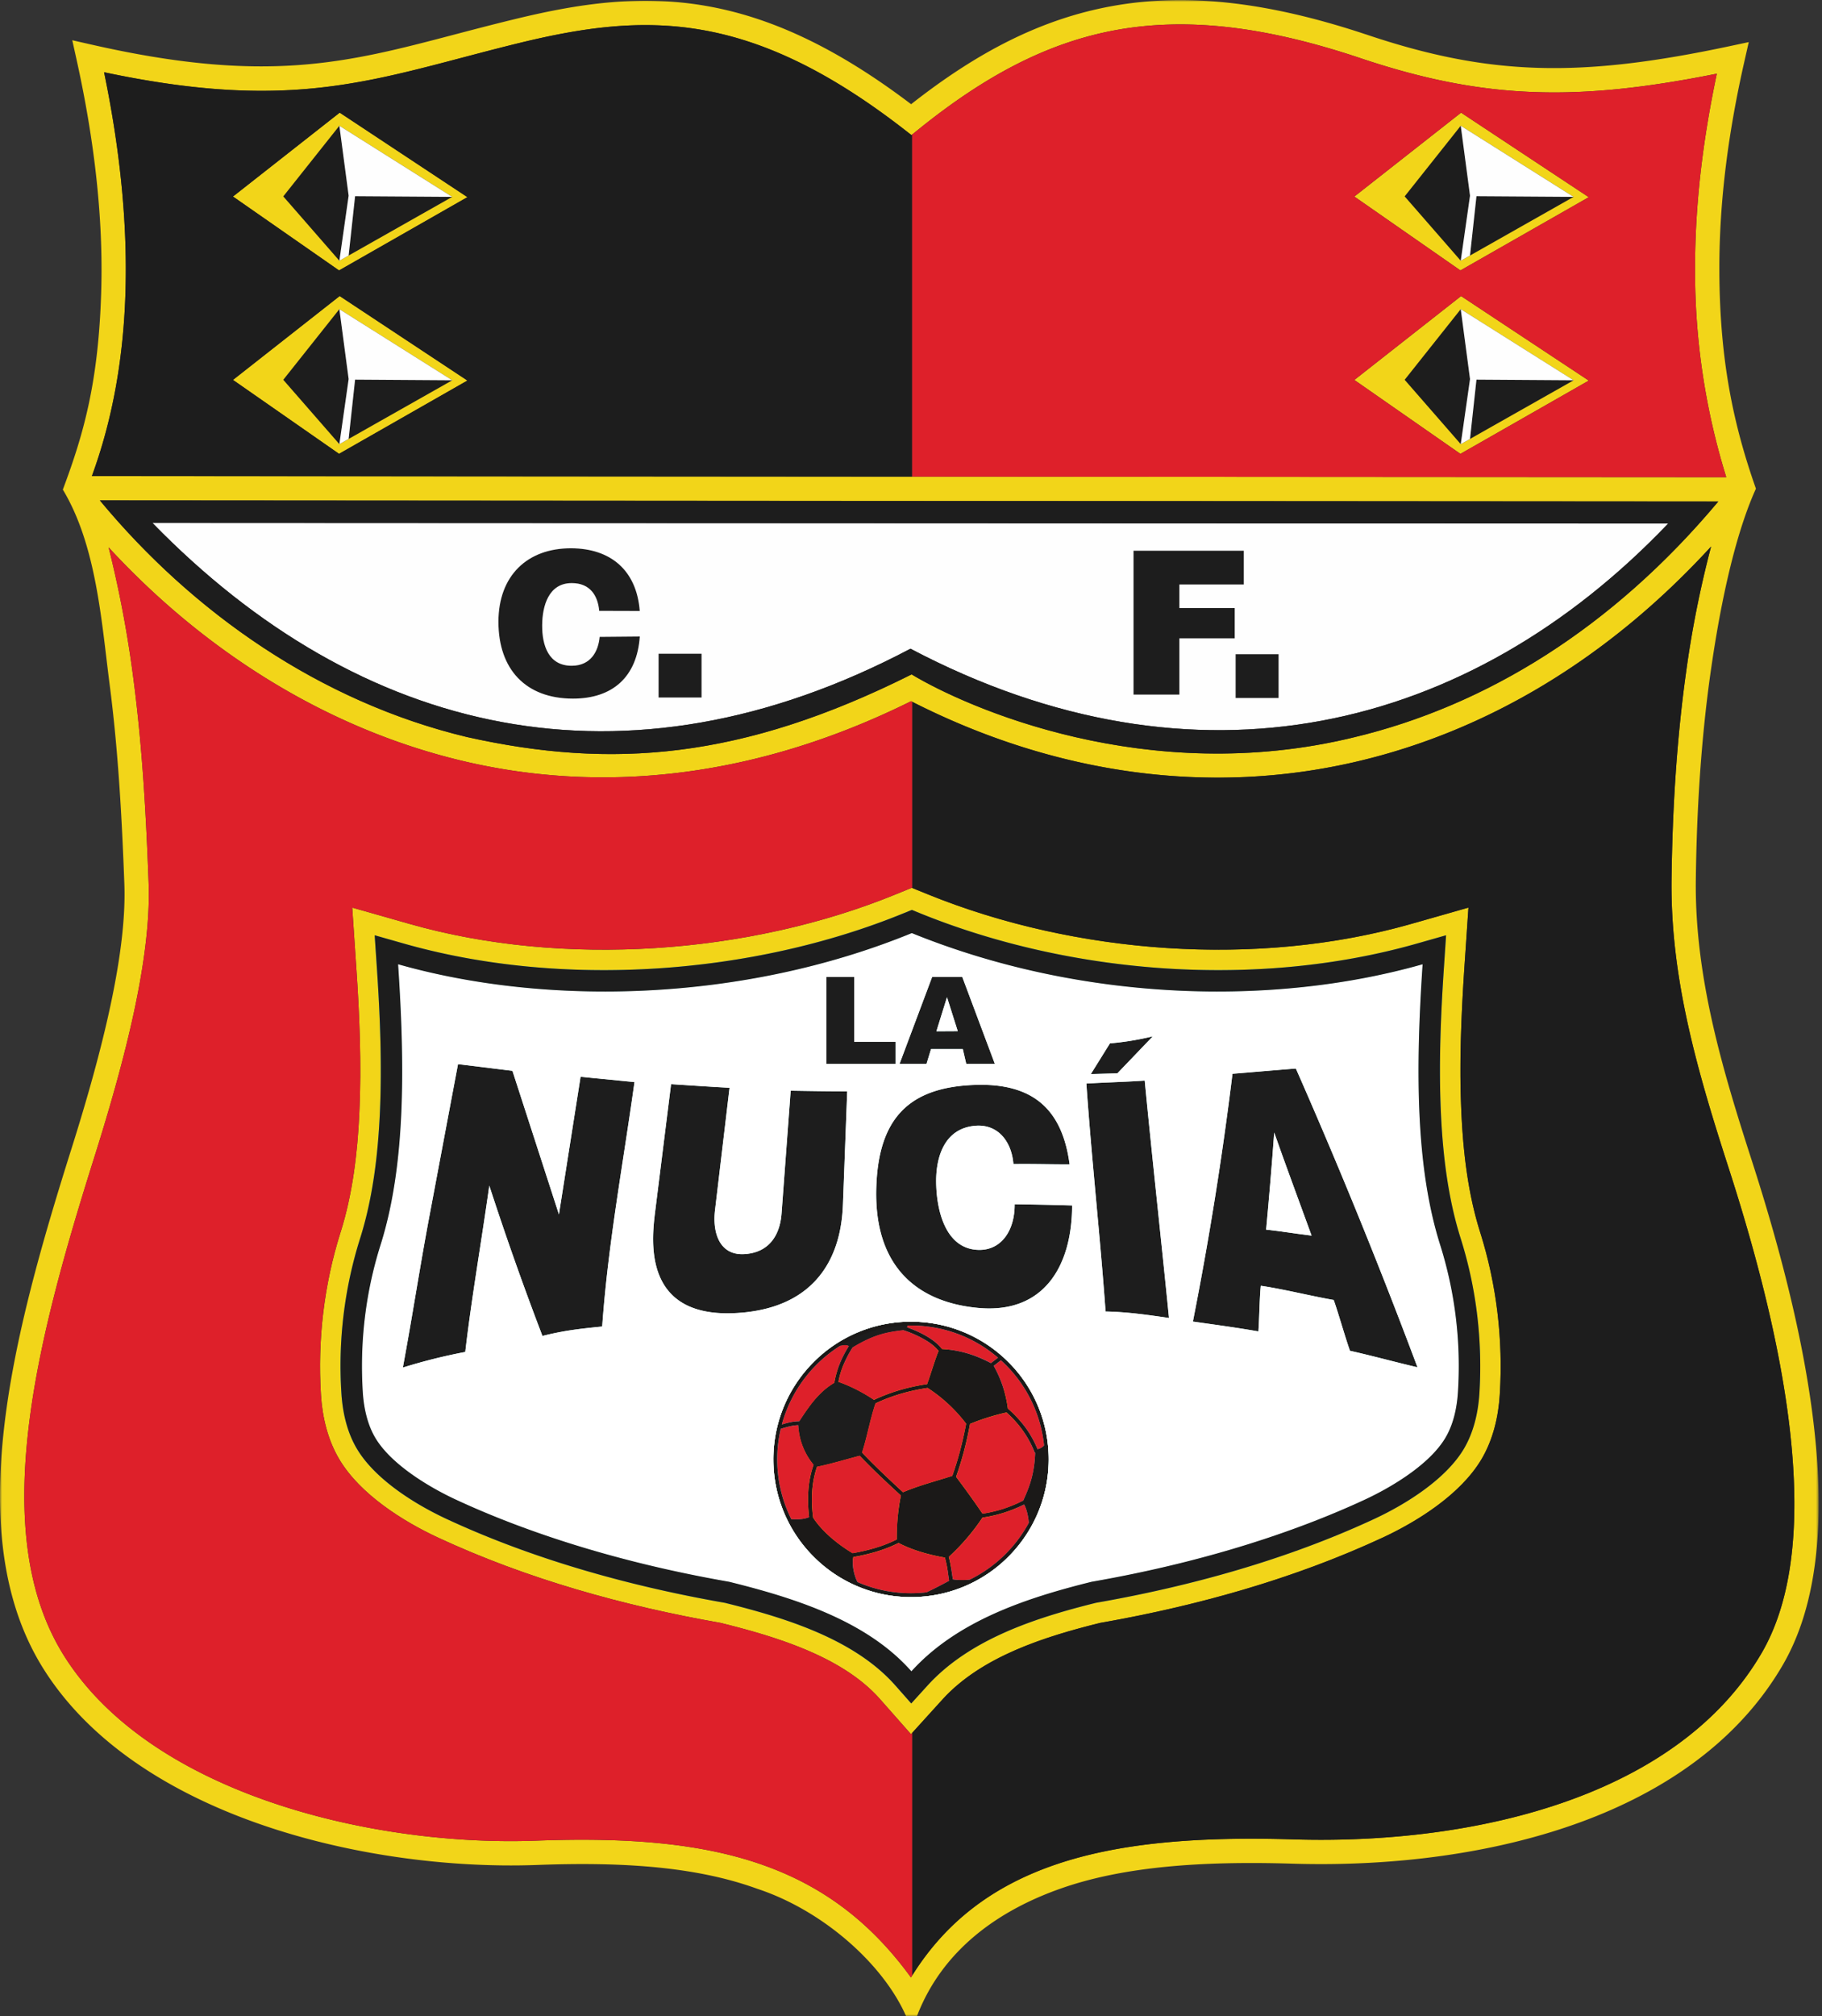
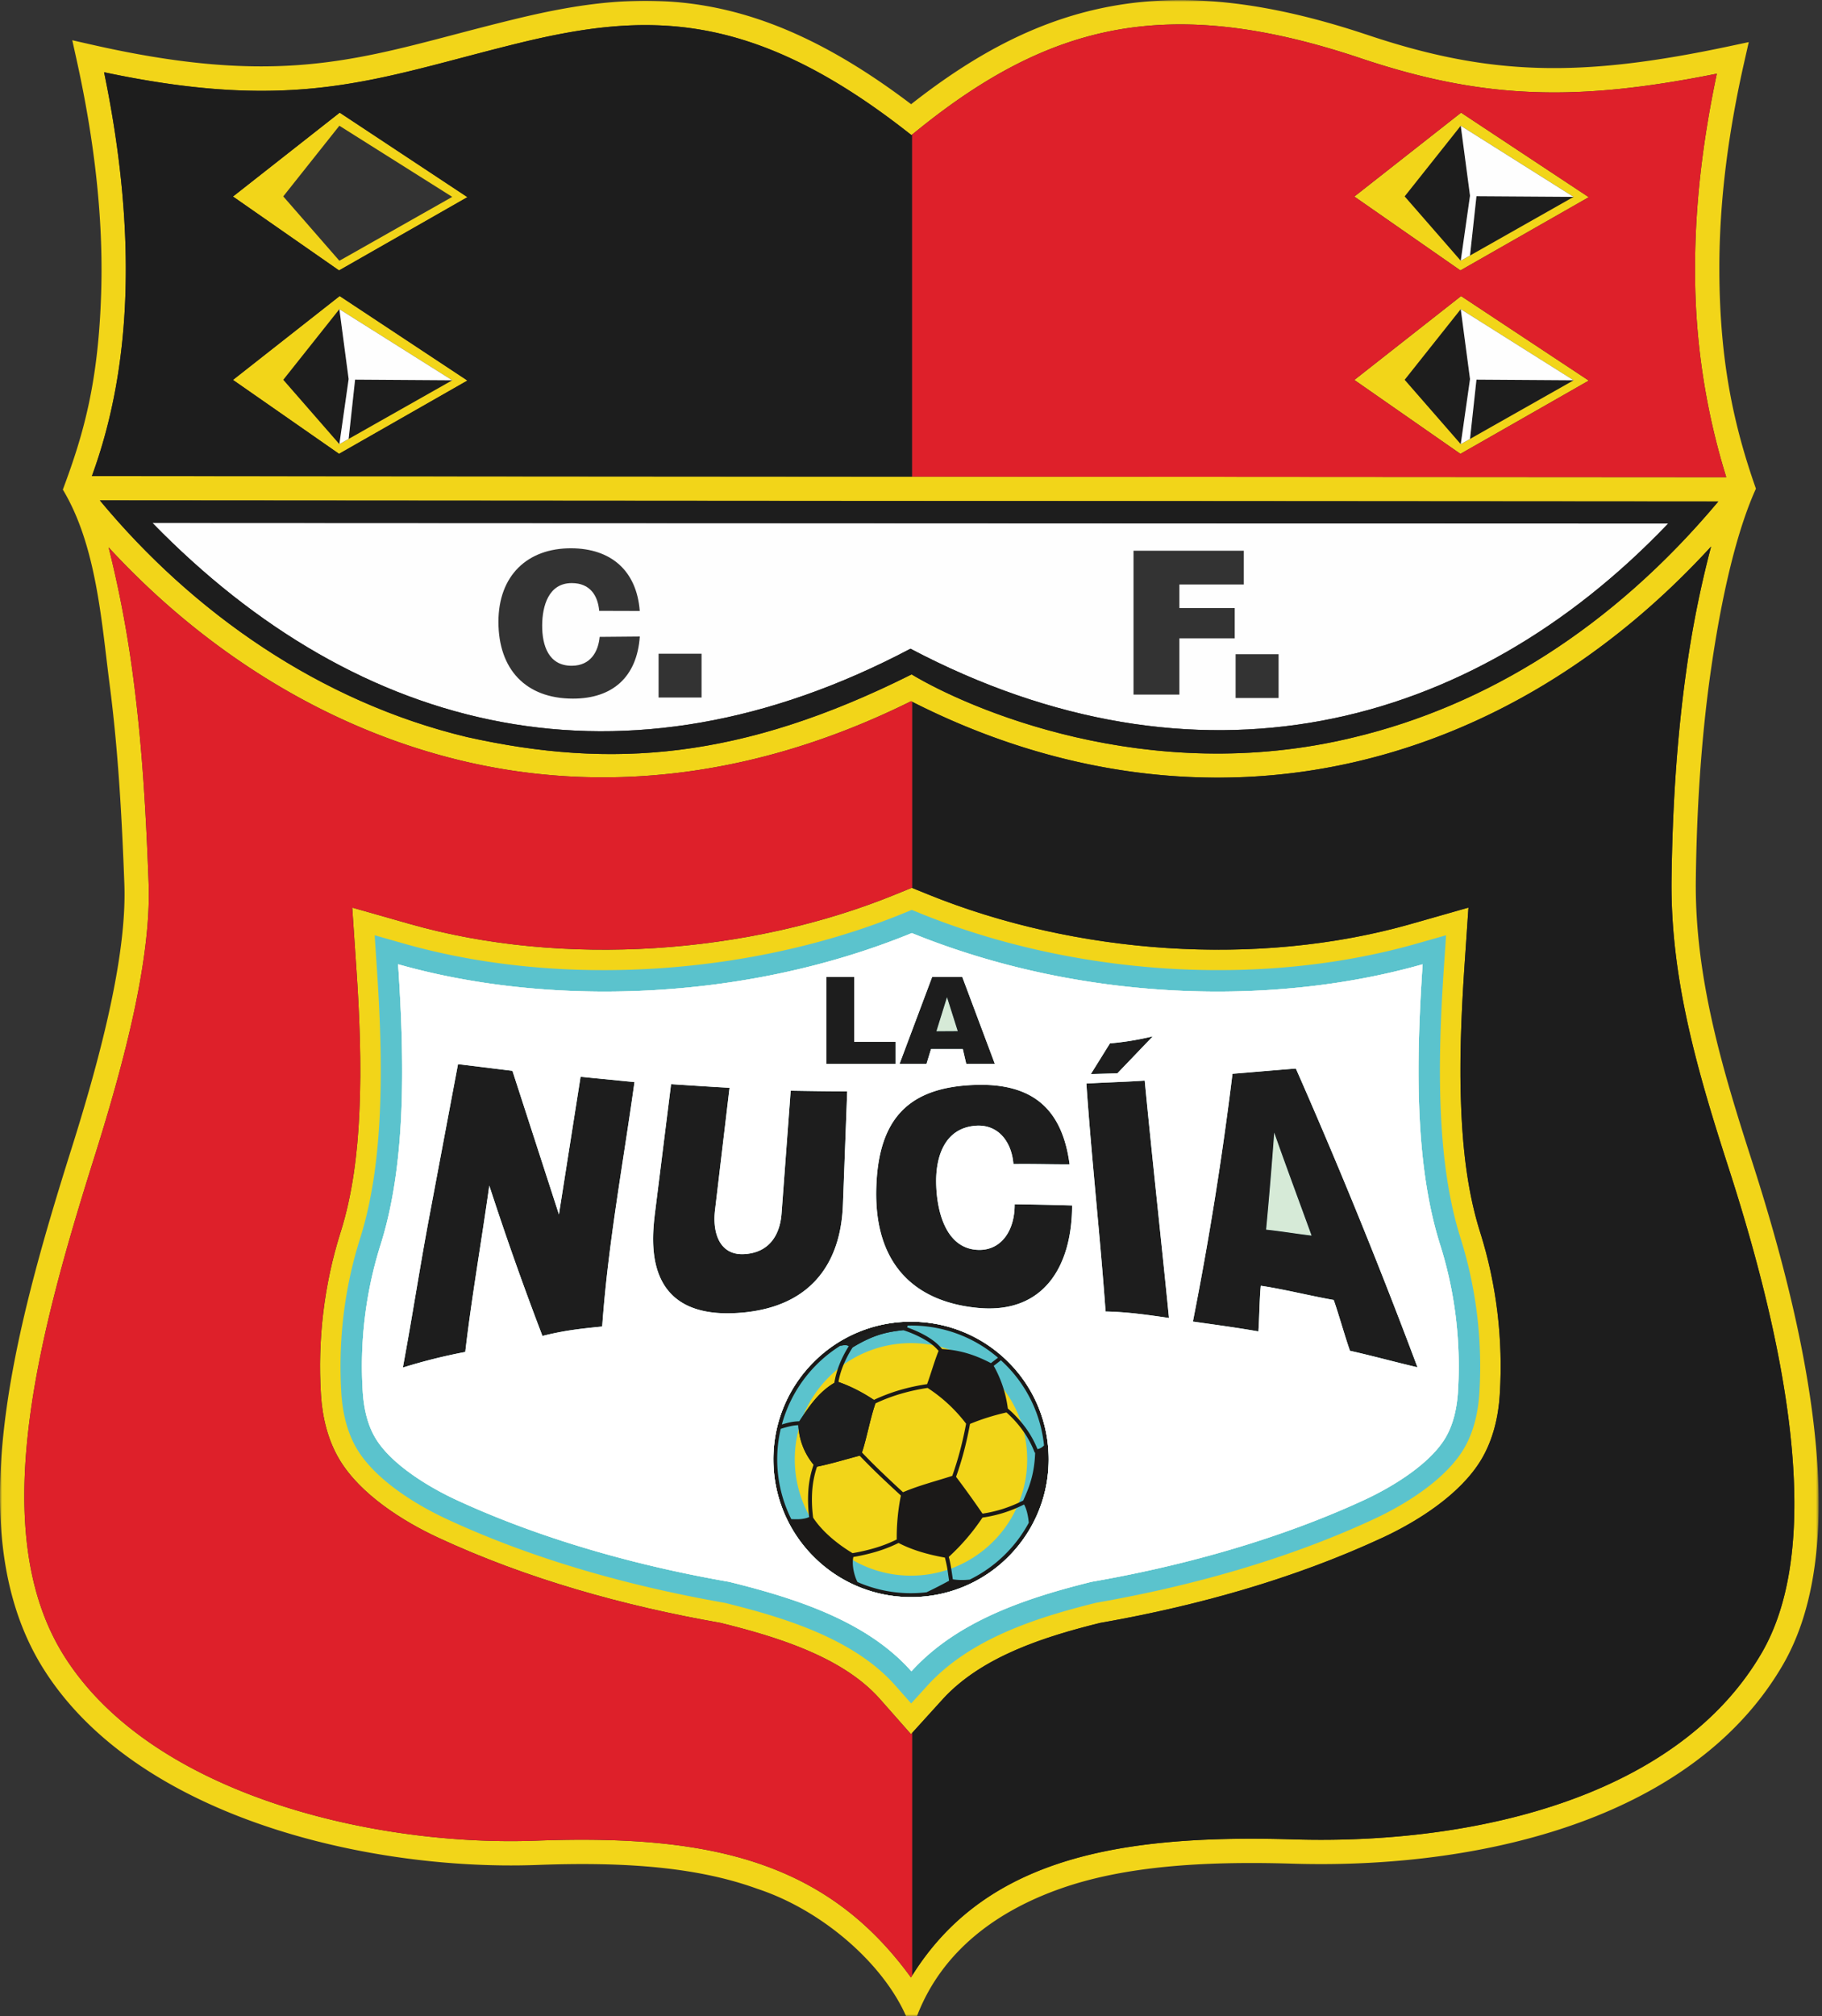
<svg xmlns="http://www.w3.org/2000/svg" width="452" height="500" fill="none">
  <rect width="100%" height="100%" fill="#333333" stroke="none" />
-   <path fill="#1d1d1d" fill-rule="evenodd" d="M306.54 173.09h10.66v-10.86h-10.66zm-25.33-.85v-35.68h27.36v8.38h-15.98v5.83h13.73v7.53h-13.73v13.94zm-117.82.73h10.66V162.1h-10.66zm-14.63-15.03 9.96-.1c-.7 10.11-6.83 15.4-16.57 15.4-11.81 0-18.5-7.36-18.5-19.03 0-11.5 7.21-18.31 18.1-18.25 9.67.06 16.18 5.41 16.96 15.55l-10.06-.03c-.33-3.72-2.22-6.88-6.81-6.88-5.75 0-7.3 5.65-7.34 10.44-.03 5.06 1.6 10.09 7.38 10.05 4.64-.03 6.55-3.51 6.88-7.15M84.19 64.66l2.3-16.14-2.3-17.34L70.27 48.7zm3.91-16-1.62 14.7 25.71-14.54z" clip-rule="evenodd" />
  <path fill="#f2d519" fill-rule="evenodd" d="M84.19 64.66 70.27 48.7l13.92-17.52 28 17.64-25.7 14.55zm31.77-15.76-31.7-20.96-26.47 20.8 26.32 18.32z" clip-rule="evenodd" />
-   <path fill="#fefefe" fill-rule="evenodd" d="m84.19 31.18 2.3 17.34-2.3 16.14 2.3-1.3 1.6-14.7 24.1.16z" clip-rule="evenodd" />
  <path fill="#1d1d1d" fill-rule="evenodd" d="M84.19 110.14 86.49 94l-2.3-17.34-13.92 17.52zm3.91-16-1.62 14.7L112.2 94.3z" clip-rule="evenodd" />
  <path fill="#f2d519" fill-rule="evenodd" d="M84.19 110.14 70.27 94.18l13.92-17.52 28 17.65-25.7 14.54zm31.77-15.76-31.7-20.96-26.47 20.8 26.32 18.33z" clip-rule="evenodd" />
  <path fill="#fefefe" fill-rule="evenodd" d="M84.19 76.66 86.49 94l-2.3 16.14 2.3-1.3 1.6-14.7 24.1.16z" clip-rule="evenodd" />
  <path fill="#1d1d1d" fill-rule="evenodd" d="m362.38 64.66 2.3-16.14-2.3-17.34-13.92 17.52zm3.9-16-1.6 14.7 25.7-14.54z" clip-rule="evenodd" />
  <path fill="#f2d519" fill-rule="evenodd" d="M362.38 64.66 348.46 48.7l13.92-17.52 28 17.64-25.7 14.55zm31.76-15.76-31.68-20.96-26.48 20.8 26.32 18.32z" clip-rule="evenodd" />
  <path fill="#fefefe" fill-rule="evenodd" d="m362.38 31.18 2.3 17.34-2.3 16.14 2.3-1.3 1.6-14.7 24.1.16z" clip-rule="evenodd" />
  <path fill="#1d1d1d" fill-rule="evenodd" d="m362.38 110.14 2.3-16.14-2.3-17.34-13.92 17.52zm3.9-16-1.6 14.7 25.7-14.54z" clip-rule="evenodd" />
  <path fill="#f2d519" fill-rule="evenodd" d="m362.38 110.14-13.92-15.96 13.92-17.52 28 17.65-25.7 14.54zm31.76-15.76-31.68-20.96-26.48 20.8 26.32 18.33z" clip-rule="evenodd" />
  <path fill="#fefefe" fill-rule="evenodd" d="m362.38 76.66 2.3 17.34-2.3 16.14 2.3-1.3 1.6-14.7 24.1.16z" clip-rule="evenodd" />
  <mask id="a" width="452" height="500" x="0" y="0" maskUnits="userSpaceOnUse" style="mask-type:luminance">
    <path fill="#fff" d="M0 0h451.19v500H0z" />
  </mask>
  <g mask="url(#a)">
    <path fill="#f2d519" fill-rule="evenodd" d="M24.78 124.08c23.01 27.77 54.51 49.9 91.03 58.67 35.92 8.02 68.13 5.6 110.34-15.52 13.42 8.08 58.24 28.18 109.8 15.58 32.7-7.83 64.03-27.05 90.32-58.46zM22.56 11.03c43.33 9.87 63.3 4.61 90.4-2.52 4.62-1.21 9.45-2.48 14.9-3.8C143.99.79 158.96-1.32 175 1.44c15.51 2.67 31.88 9.88 51.03 24.4 16.34-12.85 32.16-21.11 49.81-24.32C294.11-1.8 314.2.35 338.7 8.48h.02c15.37 5.2 28.68 7.91 42.74 8.34 14.12.44 29.1-1.43 47.76-5.4l4.61-.98-1.04 4.6c-3.87 17-6.3 34.34-6.25 51.88.05 22.55 3.54 38.54 9.07 54.26-6.8 15-10.2 38.11-11.4 46.64-2.26 16.37-3.3 33.4-3.51 50.3-.15 11.99 1.48 23.69 4.06 35.24 2.59 11.6 6.17 23.1 9.88 34.6 9.32 28.87 14.85 54.04 16.2 75.02 1.35 20.72-1.37 37.47-8.52 49.81-10.19 17.58-26.82 29.72-46.34 37.57-23.05 9.26-50.17 12.55-75.34 11.78-23.03-.7-42.23.78-57.58 6.2-15.02 5.3-29.2 14.93-35.6 31.66h-2.66c-5.6-12.83-20.48-26.2-36.9-31.62-14.72-5.35-32.56-6.75-54.6-5.92-22.79.85-50.4-2.76-74.47-12.21-19.88-7.81-37.4-19.62-47.92-36.23C.36 397.4-1.55 376.5 1.03 353.92c2.54-22.2 9.42-45.97 16.63-68.84 3.87-12.26 7.34-24.47 9.75-35.77 2.4-11.21 3.76-21.54 3.44-30.13-.62-16.53-1.52-33.04-3.66-49.51-2.03-15.72-3.28-34.43-11.6-48.26 5.18-13.85 8.94-26.83 9.54-49.94q.66-26.05-6.17-56.84l-1.03-4.65zm91.94 3.32c-26.94 7.1-47.06 12.38-88.68 3.57q5.97 28.88 5.33 53.7-.64 25.4-8.35 46.44l405.45.27a172 172 0 0 1-7.74-51.4c-.04-16.47 2.03-32.72 5.4-48.66-17.03 3.41-31.14 5-44.61 4.58-14.72-.45-28.57-3.27-44.5-8.66-23.5-7.8-42.64-9.87-59.9-6.74-17.2 3.13-32.7 11.48-48.94 24.56l-1.85 1.49-1.88-1.46C205.12 17.24 189.06 10 173.98 7.4c-15.06-2.6-29.3-.57-44.7 3.16-5.07 1.23-10.03 2.54-14.78 3.79M26.95 135.73a282 282 0 0 1 6.22 33.18c2.17 16.72 3.08 33.39 3.7 50.06.34 9.14-1.07 19.95-3.55 31.6-2.47 11.56-6 23.94-9.9 36.33-7.12 22.6-13.92 46.05-16.39 67.71-2.44 21.3-.72 40.88 8.98 56.17 9.78 15.42 26.24 26.47 45.02 33.85 23.27 9.14 50 12.63 72.05 11.8 22.8-.85 41.34.63 56.87 6.28 14.4 5.23 26.1 13.98 36.04 27.65 8.41-13.67 20.1-22.43 35.06-27.72 16.12-5.68 36.01-7.25 59.75-6.53 24.44.75 50.7-2.41 72.94-11.35 18.33-7.38 33.91-18.69 43.36-34.99 6.52-11.27 9-26.88 7.72-46.42-1.33-20.48-6.76-45.16-15.92-73.55-3.75-11.6-7.36-23.25-10.02-35.15-2.68-11.95-4.36-24.1-4.2-36.62.2-17.16 1.26-34.45 3.56-51.03a260 260 0 0 1 6.25-31.48c-25.8 28.15-55.83 45.66-87.15 53.15-37.08 8.87-75.7 3.37-111.32-14.79-39.58 19.63-77.75 22.85-111.6 14.73-34.38-8.25-64.43-27.87-87.47-52.88" clip-rule="evenodd" />
  </g>
  <path fill="#fefefe" fill-rule="evenodd" d="M123.65 154.2c0-11.49 7.21-18.3 18.1-18.24 9.67.05 16.18 5.4 16.96 15.54l-10.06-.03c-.33-3.72-2.22-6.88-6.81-6.88-5.75 0-7.3 5.65-7.34 10.44-.03 5.06 1.6 10.1 7.38 10.06 4.64-.03 6.55-3.52 6.88-7.16l9.96-.09c-.7 10.1-6.83 15.4-16.57 15.4-11.81 0-18.5-7.36-18.5-19.03m290.2-24.38-376.04-.16c51.44 52.78 117.26 68.56 188.06 31.2 70.72 37.24 138.53 20.74 187.97-31.04M163.38 162.1h10.66v10.86h-10.66zm117.82 10.14v-35.68h27.36v8.38h-15.98v5.83h13.73v7.53h-13.73v13.94zm25.33-10.02h10.66v10.86h-10.66z" clip-rule="evenodd" />
  <path fill="#1d1d1d" fill-rule="evenodd" d="M225.87 160.86c-70.8 37.36-136.62 21.58-188.06-31.2l376.03.16C364.4 181.6 296.6 198.1 225.87 160.86m200.4-36.5-401.5-.27c23.02 27.76 54.52 49.9 91.04 58.67 35.92 8.01 68.13 5.6 110.34-15.53 13.42 8.08 58.24 28.18 109.8 15.59 32.7-7.83 64.03-27.06 90.32-58.46" clip-rule="evenodd" />
  <path fill="#f2d519" fill-rule="evenodd" d="M272.94 402.43c-13.65 3.39-29.41 8.3-39.14 19l-7.8 8.6-7.7-8.71c-9.4-10.65-26.17-15.57-39.56-18.89-23.9-4.19-47.98-10.89-70.02-21.12-8.88-4.12-19.37-10.81-24.49-19.35-2.91-4.84-4.26-10.5-4.61-16.1-.85-13.6.76-27.29 4.86-40.28 3-9.48 4.2-19.67 4.66-29.58.57-12.05.06-24.16-.76-36.19l-1-14.75 14.23 4.05c38.05 10.82 84.1 7.6 120.66-7.36l3.92-1.6 3.93 1.6c36.68 14.89 81.77 18.22 119.95 7.36l14.22-4.05-1 14.75c-.8 12.03-1.31 24.14-.75 36.19.46 9.9 1.66 20.1 4.66 29.58 4.1 13 5.72 26.68 4.86 40.27-.35 5.6-1.7 11.27-4.6 16.11-5.13 8.54-15.62 15.23-24.5 19.35-22.03 10.23-46.12 16.93-70.02 21.12" clip-rule="evenodd" />
  <path fill="#5bc3cd" fill-rule="evenodd" d="M271.9 397.45c-14.85 3.68-31.3 8.94-41.86 20.56l-4 4.4-3.93-4.45c-10.28-11.65-27.7-16.89-42.32-20.5-23.41-4.1-47.33-10.73-68.93-20.76-7.87-3.65-17.74-9.8-22.28-17.35-2.48-4.14-3.59-9.05-3.9-13.82-.8-13 .72-26 4.65-38.42 3.12-9.89 4.4-20.55 4.89-30.87.57-12.22.06-24.58-.77-36.77l-.5-7.55 7.27 2.07c39.15 11.13 86.4 7.83 123.97-7.54l2-.82 2.02.82c37.7 15.3 83.97 18.71 123.25 7.54l7.28-2.07-.51 7.55c-.83 12.2-1.34 24.55-.77 36.77.49 10.32 1.77 20.98 4.9 30.87a106 106 0 0 1 4.63 38.42c-.3 4.77-1.42 9.69-3.9 13.82-4.53 7.55-14.4 13.7-22.27 17.35-21.6 10.03-45.52 16.66-68.93 20.75m-66.28-55.95a28.7 28.7 0 0 0-8.44 20.39c0 7.68 3.01 14.96 8.44 20.38a28.7 28.7 0 0 0 20.39 8.45c7.67 0 14.95-3.02 20.38-8.45a28.7 28.7 0 0 0 8.44-20.38c0-7.68-3.01-14.96-8.44-20.39a28.7 28.7 0 0 0-20.38-8.44 28.7 28.7 0 0 0-20.39 8.44" clip-rule="evenodd" />
  <path fill="#1b1918" fill-rule="evenodd" d="m226 328.7-.82.01a2 2 0 0 0-.17.43c1.51.53 3.56 1.38 5.4 2.54 1.27.8 2.44 1.74 3.29 2.84 4.2.24 7.94 1.31 12.13 3.5l1.75-1.35A33 33 0 0 0 226 328.7m-1.94 1.14c-3.99.46-7.2 1.04-12.53 4.27a28 28 0 0 0-2.36 4.53 21 21 0 0 0-1.18 4.04c3.2 1.12 6.1 2.67 8.8 4.46q3.18-1.49 6.46-2.45a50 50 0 0 1 6.74-1.46c.98-2.66 1.76-5.54 2.85-8.25a12 12 0 0 0-2.94-2.49 27 27 0 0 0-5.84-2.65m-13.47 3.96c-.48-.34-1.37-.28-2.19-.05a33.4 33.4 0 0 0-14.44 19.49q.9-.29 1.83-.5 1.26-.28 2.51-.3c2.36-3.6 4.74-7.2 8.67-9.52q.39-2.34 1.3-4.63.9-2.27 2.31-4.5m6.59 14.22c-1.31 3.78-2.18 8.7-3.34 12.16a156 156 0 0 0 5.09 5.08q2.5 2.4 5.1 4.78c4.07-1.73 8.15-2.73 12.22-4.06a79 79 0 0 0 1.96-6.36q.83-3.15 1.47-6.57a38 38 0 0 0-9.55-8.87q-3.35.49-6.61 1.44a43 43 0 0 0-6.34 2.4m29.35-9.32a29 29 0 0 1 3.5 10.58 29 29 0 0 1 4.33 4.66 25 25 0 0 1 3.03 5.42 3 3 0 0 0 1.62-.93 33 33 0 0 0-10.7-21.11zm3.17 11.56a56 56 0 0 0-9.05 2.84 91 91 0 0 1-1.5 6.77 80 80 0 0 1-1.96 6.35q3.5 4.64 6.56 9.13 2.42-.36 4.83-1.1a35 35 0 0 0 5.27-2.15c1.3-2.93 2.77-6.19 2.96-11.88l-.1.03a24 24 0 0 0-3.13-5.73 27 27 0 0 0-3.88-4.26m-5.96 26.07a53 53 0 0 1-8.36 9.75c.4 1.42.61 2.88.83 4.36l.18 1.2c1.53.23 2.83.2 4.19.07a33.4 33.4 0 0 0 14.65-14.1c-.12-1.55-.56-3.54-1.18-4.53a33 33 0 0 1-10.31 3.25m-9.32 9.92q-6.85-1.2-11.5-3.63-2.66 1.32-5.54 2.17-2.76.82-5.67 1.31c-.46 2.09.3 4.86 1.03 6.21a33 33 0 0 0 17.13 2.54c1.93-.92 3.76-1.86 5.59-2.86l-.21-1.42a31 31 0 0 0-.83-4.32m-11.95-4.49a53 53 0 0 1 1.03-10.9 407 407 0 0 1-5.25-4.9q-2.56-2.46-4.99-4.99c-3.55.94-7.12 2.03-10.56 2.73a24 24 0 0 0-1.19 5.92q-.23 3.28.22 6.73c2.34 3.56 6.19 6.64 9.78 8.8a47 47 0 0 0 5.59-1.29 34 34 0 0 0 5.37-2.1m-20.63-18.55a16.6 16.6 0 0 1-3.79-9.8q-1.02.04-2.05.28-1.2.27-2.31.64a33.2 33.2 0 0 0 2.62 22.38c1.45.06 2.97.11 4.43-.5q-.42-3.41-.19-6.66.23-3.28 1.3-6.34m.02-25.47a34 34 0 0 1 24.15-10c9.43 0 17.96 3.82 24.14 10a34 34 0 0 1 10 24.15c0 9.43-3.82 17.97-10 24.15a34 34 0 0 1-24.14 10 34 34 0 0 1-24.15-10 34 34 0 0 1-10-24.15c0-9.43 3.82-17.97 10-24.15" clip-rule="evenodd" />
  <path fill="#1d1d1d" fill-rule="evenodd" d="M207.63 342.56c-4.5 2.38-7.02 6.36-9.6 10.3.16 4.8 1.9 8.16 4.28 10.91 3.68-.71 7.48-1.9 11.28-2.88 1.34-3.61 2.26-9.28 3.76-13.37a40 40 0 0 0-9.72-4.96m3.3-8.09c6.11-3.8 9.45-4.22 14.02-4.74 0-.34.03-.67.23-1.01a33 33 0 0 0-16.78 5.04c1.17-.33 2.48-.32 2.53.71" clip-rule="evenodd" />
-   <path fill="#de202a" fill-rule="evenodd" d="M201.84 363.2a16.5 16.5 0 0 1-3.79-9.79q-1.02.03-2.05.28-1.2.27-2.31.64a33.3 33.3 0 0 0 2.62 22.39c1.45.05 2.97.1 4.43-.5q-.42-3.42-.2-6.67.24-3.28 1.3-6.34m.86.49a24 24 0 0 0-1.19 5.92 34 34 0 0 0 .22 6.73c2.34 3.57 6.19 6.64 9.77 8.81q2.87-.48 5.6-1.3a35 35 0 0 0 5.37-2.1c.03-3.63.23-7.24 1.03-10.9a400 400 0 0 1-5.25-4.9q-2.56-2.47-4.99-4.98c-3.55.93-7.12 2.02-10.56 2.72m11.14-3.53q2.46 2.57 5.08 5.08 2.52 2.4 5.1 4.79c4.08-1.74 8.15-2.73 12.23-4.06a79 79 0 0 0 1.96-6.36q.82-3.15 1.47-6.58a38 38 0 0 0-9.55-8.86q-3.36.49-6.62 1.43a43 43 0 0 0-6.34 2.41c-1.3 3.78-2.17 8.7-3.33 12.15m20.58 26.08q-6.85-1.19-11.5-3.63-2.66 1.32-5.54 2.17-2.76.82-5.68 1.32c-.45 2.08.32 4.85 1.04 6.2a33 33 0 0 0 17.13 2.54c1.93-.92 3.76-1.86 5.59-2.86l-.21-1.42a31 31 0 0 0-.83-4.32m9.32-9.92a53 53 0 0 1-8.36 9.75c.4 1.42.61 2.89.83 4.36l.18 1.2c1.53.23 2.83.2 4.19.07a33.3 33.3 0 0 0 14.65-14.1c-.12-1.55-.56-3.54-1.18-4.53a33 33 0 0 1-10.31 3.25m-6.54-10.11q3.5 4.64 6.55 9.14 2.42-.36 4.83-1.1a35 35 0 0 0 5.27-2.16c1.3-2.93 2.77-6.19 2.95-11.88l-.1.04a24 24 0 0 0-3.12-5.74 27 27 0 0 0-3.88-4.25 56 56 0 0 0-9.05 2.83 91 91 0 0 1-1.5 6.77 80 80 0 0 1-1.96 6.35m12.85-16.94a29 29 0 0 1 4.32 4.66 25 25 0 0 1 3.03 5.42 3 3 0 0 0 1.62-.93 33 33 0 0 0-10.7-21.11l-1.78 1.38a29 29 0 0 1 3.5 10.58m-16.33-14.76a28.5 28.5 0 0 1 12.13 3.5l1.75-1.35A33 33 0 0 0 226 328.7l-.82.01q-.13.21-.17.43c1.51.52 3.56 1.37 5.4 2.54a13 13 0 0 1 3.29 2.84m-3.7 8.7c.97-2.65 1.75-5.53 2.84-8.24a12 12 0 0 0-2.94-2.49 27 27 0 0 0-5.84-2.65c-3.99.46-7.2 1.03-12.53 4.26a28 28 0 0 0-2.36 4.54 21 21 0 0 0-1.18 4.04c3.2 1.12 6.1 2.66 8.8 4.45q3.18-1.49 6.46-2.44a50 50 0 0 1 6.74-1.47m-23.02-.3q.39-2.34 1.3-4.63.9-2.27 2.31-4.5c-.47-.33-1.36-.27-2.18-.04a33.4 33.4 0 0 0-14.44 19.49q.9-.29 1.83-.5 1.26-.29 2.51-.3c2.36-3.6 4.74-7.2 8.67-9.52" clip-rule="evenodd" />
  <path fill="#fff" fill-rule="evenodd" d="M226.2 231.38c-42.08 17.22-90.71 18.18-127.44 7.73 1.77 26.15 1.74 50.31-4.36 69.61A100 100 0 0 0 90 345.2c.27 4.26 1.25 8.26 3.15 11.42 3.9 6.51 13.21 12.13 19.95 15.26 14.96 6.94 37.54 15.1 67.79 20.37 16.4 4.05 34.18 9.7 45.21 22.19 11.3-12.46 28.3-18.14 44.7-22.2 30.24-5.26 52.82-13.42 67.78-20.36 6.74-3.13 16.04-8.75 19.95-15.26 1.9-3.16 2.88-7.16 3.15-11.42.73-11.7-.49-24.09-4.4-36.48-6.1-19.3-6.13-43.46-4.36-69.6-36.73 10.44-84.32 9.48-126.72-7.74m-21.19 32.44v-21.56h6.9v16.07h10.27v5.49zm18.15 0 8.09-21.56h7.47l8.09 21.56h-7.1l-.86-3.69h-7.88l-1.12 3.69zm-65.76 4.51c-2.87 20.62-6.57 40.22-8.01 60.61-5.5.55-9.54 1-14.82 2.34A773 773 0 0 1 121.38 294c-1.92 13.74-4.46 28.25-5.96 41.25a139 139 0 0 0-15.48 3.87c2.35-12.6 4.2-24.85 6.57-37.44l7.11-37.8 13.5 1.66 11.54 35.61 5.37-34.13zm38.75 2.14c5.03.08 8.96.15 14.02.15l-1.04 27.67c-.21 5.51-1.18 25.15-25.15 27.22-24.75 2.13-22.34-17.9-21.45-25.1l3.95-31.56c4.96.32 9.48.62 14.5.9l-3.6 30.32c-.68 5.65 1.13 11.25 7.22 10.92 5.96-.31 8.87-4.42 9.29-10.08zm5.7 67.27a34 34 0 0 1 24.15-10c9.44 0 17.97 3.82 24.15 10a34 34 0 0 1 10 24.15c0 9.43-3.82 17.97-10 24.15a34 34 0 0 1-24.15 10 34 34 0 0 1-24.14-10 34 34 0 0 1-10-24.15c0-9.43 3.82-17.97 10-24.15m15.53-42.89c.43-17.74 8.3-25.23 24.38-25.81 14.6-.54 21.78 6.14 23.58 19.69-4.98 0-8.92-.13-13.93-.07-.4-5.24-3.55-9.92-9.37-9.5-7.8.58-9.87 7.82-9.8 13.97.06 6.89 2.25 16.63 10.54 16.81 5.5.13 8.97-4.63 8.94-11.32 5.04.08 9.2.15 14.24.31 0 14.74-6.8 26.95-23.32 25.4-15.53-1.45-25.72-10.64-25.26-29.48m56.9 30.36c-1.37-18.92-3.46-37.6-4.77-56.52 5.06-.3 9.38-.38 14.47-.73 1.92 19.9 4.04 38.95 6.02 58.85-5.31-.75-10.02-1.47-15.73-1.6m21.65 2.5a851 851 0 0 0 9.82-61.44c5.01-.4 10.68-.9 15.72-1.3a1412 1412 0 0 1 30.17 74.08c-5.82-1.36-11-2.8-16.74-4.09-1.16-3.22-2.9-9.42-4.04-12.6-5.6-.97-12.55-2.72-18.09-3.52-.3 2.76-.38 8.56-.6 11.32-5.57-.99-10.73-1.66-16.24-2.45m-25.3-61.37 4.72-7.61c3.68-.31 7.2-.92 10.63-1.74l-8.79 9.17z" clip-rule="evenodd" />
  <path fill="#fff" fill-rule="evenodd" d="m234.93 247.27-2.63 8.46 5.3-.03zm81.17 33.57c-.54 7.56-1.3 16.54-2 24.08 3.44.35 7.84 1.08 11.28 1.48-2.87-7.93-6.49-17.6-9.27-25.56" clip-rule="evenodd" />
  <path fill="#d6ead7" fill-rule="evenodd" d="M242.64 324.33c-15.53-1.45-25.72-10.64-25.26-29.48.43-17.74 8.3-25.23 24.38-25.81 14.6-.54 21.78 6.14 23.58 19.69-4.98 0-8.92-.13-13.93-.07-.4-5.24-3.55-9.92-9.37-9.5-7.8.58-9.87 7.82-9.8 13.97.06 6.89 2.25 16.63 10.54 16.81 5.5.13 8.97-4.63 8.94-11.32 5.04.08 9.2.15 14.24.31 0 14.74-6.8 26.95-23.32 25.4m31.63.88c-1.36-18.92-3.45-37.6-4.76-56.52 5.06-.3 9.38-.38 14.47-.73 1.92 19.9 4.04 38.95 6.02 58.85-5.31-.75-10.02-1.47-15.73-1.6m21.66 2.5a851 851 0 0 0 9.82-61.44c5.01-.4 10.68-.9 15.72-1.3a1412 1412 0 0 1 30.17 74.08c-5.82-1.36-11-2.8-16.74-4.09-1.16-3.22-2.9-9.42-4.04-12.6-5.6-.97-12.55-2.72-18.09-3.52-.3 2.76-.38 8.56-.6 11.32-5.57-.99-10.73-1.66-16.24-2.45m-146.54 1.23c-5.5.55-9.54 1-14.82 2.34A773 773 0 0 1 121.38 294c-1.92 13.74-4.46 28.25-5.96 41.25a139 139 0 0 0-15.48 3.87c2.35-12.6 4.2-24.85 6.57-37.44l7.11-37.8 13.5 1.66 11.54 35.61 5.37-34.13 13.37 1.31c-2.87 20.62-6.57 40.22-8.01 60.61m76.81-97.56c-42.08 17.22-90.71 18.18-127.44 7.73 1.77 26.15 1.74 50.31-4.36 69.61A100 100 0 0 0 90 345.2c.27 4.26 1.25 8.26 3.15 11.42 3.9 6.51 13.21 12.13 19.95 15.26 14.96 6.94 37.54 15.1 67.79 20.37 16.4 4.05 34.18 9.7 45.21 22.19 11.3-12.46 28.3-18.14 44.7-22.2 30.24-5.26 52.82-13.42 67.78-20.36 6.74-3.13 16.04-8.75 19.95-15.26 1.9-3.16 2.88-7.16 3.15-11.42.73-11.7-.49-24.09-4.4-36.48-6.1-19.3-6.13-43.46-4.36-69.6-36.73 10.44-84.32 9.48-126.72-7.74m-42.22 94.13c-24.75 2.13-22.34-17.9-21.45-25.1l3.95-31.56c4.96.32 9.48.62 14.5.9l-3.6 30.32c-.68 5.65 1.13 11.25 7.22 10.92 5.96-.31 8.87-4.42 9.29-10.08l2.26-30.44c5.03.08 8.96.15 14.02.15l-1.04 27.67c-.21 5.51-1.18 25.15-25.15 27.22m38.2-61.7h-17.17v-21.55h6.9v16.07h10.27zm24.63 0h-7.1l-.86-3.68h-7.88l-1.12 3.69h-6.69l8.09-21.56h7.47zm-44.95 73.93a34 34 0 0 1 24.14-10c9.44 0 17.97 3.82 24.15 10a34 34 0 0 1 10 24.15c0 9.43-3.82 17.97-10 24.15a34 34 0 0 1-24.15 10 34 34 0 0 1-24.14-10 34 34 0 0 1-10-24.15c0-9.43 3.82-17.97 10-24.15m68.76-71.4 4.73-7.61c3.68-.31 7.2-.92 10.63-1.74l-8.79 9.17z" clip-rule="evenodd" />
  <path fill="#d6ead7" fill-rule="evenodd" d="m232.3 255.73 5.3-.03-2.67-8.43zm83.8 25.11c-.54 7.56-1.3 16.54-2 24.08 3.44.35 7.84 1.08 11.28 1.48-2.87-7.93-6.49-17.6-9.27-25.56" clip-rule="evenodd" />
  <path fill="#1d1d1d" fill-rule="evenodd" d="M115.43 335.24c1.49-13 4.03-27.51 5.96-41.24a772 772 0 0 0 13.18 37.27c5.28-1.33 9.33-1.79 14.82-2.33 1.44-20.4 5.14-40 8.01-60.61l-13.37-1.32-5.37 34.13-11.53-35.6c-4.63-.58-8.9-1.1-13.5-1.66q-3.58 18.9-7.12 37.8c-2.37 12.59-4.22 24.83-6.57 37.43a139 139 0 0 1 15.49-3.87m47.11-34.83c-.9 7.2-3.3 27.23 21.44 25.1 23.98-2.08 24.94-21.71 25.15-27.22l1.04-27.67c-5.06 0-8.98-.07-14.02-.15l-2.26 30.43c-.42 5.67-3.33 9.77-9.28 10.09-6.1.32-7.9-5.27-7.23-10.92l3.6-30.33c-5.02-.27-9.54-.58-14.5-.9zm54.84-5.56c-.46 18.83 9.73 28.02 25.26 29.47 16.52 1.55 23.32-10.66 23.32-25.4-5.04-.15-9.2-.23-14.24-.3.03 6.68-3.44 11.44-8.94 11.32-8.3-.19-10.47-9.93-10.55-16.82-.06-6.15 2.02-13.39 9.8-13.97 5.83-.42 8.97 4.26 9.38 9.5 5.01-.06 8.95.08 13.94.07-1.8-13.55-9-20.23-23.59-19.69-16.08.58-23.95 8.07-24.38 25.82m52.12-26.16c1.32 18.92 3.4 37.6 4.77 56.52 5.71.13 10.42.85 15.73 1.6-1.97-19.9-4.1-38.94-6.02-58.85-5.1.34-9.4.43-14.47.73m7.69-2.53 8.78-9.17a72 72 0 0 1-10.62 1.74l-4.74 7.6zm28.55.1a851 851 0 0 1-9.82 61.44c5.51.8 10.67 1.47 16.24 2.45.22-2.76.3-8.55.6-11.32 5.54.8 12.5 2.55 18.09 3.52 1.13 3.18 2.88 9.38 4.04 12.6 5.75 1.29 10.92 2.73 16.74 4.1a1411 1411 0 0 0-30.17-74.08c-5.04.39-10.71.88-15.72 1.29m8.34 38.66c.72-7.55 1.47-16.53 2.01-24.09 2.8 7.96 6.4 17.64 9.28 25.57-3.44-.4-7.85-1.13-11.29-1.48M246.8 263.8l-8.08-21.54h-7.48l-8.08 21.55h6.68l1.13-3.68h7.88l.86 3.68zm-9.2-8.1-5.3.03 2.63-8.46zm-25.7 2.63v-16.07h-6.89v21.55h17.17v-5.48z" clip-rule="evenodd" />
  <path fill="#fff" fill-rule="evenodd" d="M183.98 325.5c-24.75 2.14-22.34-17.88-21.45-25.08l3.95-31.57c4.96.32 9.48.62 14.5.9l-3.6 30.32c-.68 5.65 1.13 11.25 7.22 10.92 5.96-.31 8.87-4.42 9.29-10.08l2.26-30.44c5.03.08 8.96.15 14.02.15l-1.04 27.67c-.21 5.51-1.18 25.15-25.15 27.22M205 263.83v-21.56h6.9v16.07h10.27v5.49zM121.38 294c-1.92 13.74-4.46 28.25-5.96 41.25a139 139 0 0 0-15.48 3.87c2.35-12.6 4.2-24.85 6.57-37.44l7.11-37.8 13.5 1.66 11.54 35.61 5.37-34.13 13.37 1.31c-2.87 20.62-6.57 40.22-8.01 60.61-5.5.55-9.54 1-14.82 2.34A773 773 0 0 1 121.38 294m121.26 30.33c-15.53-1.45-25.72-10.64-25.26-29.48.43-17.74 8.3-25.23 24.38-25.81 14.6-.54 21.78 6.14 23.58 19.69-4.98 0-8.92-.13-13.93-.07-.4-5.24-3.55-9.92-9.37-9.5-7.8.58-9.87 7.82-9.8 13.97.06 6.89 2.25 16.63 10.54 16.81 5.5.13 8.97-4.63 8.94-11.32 5.04.08 9.2.15 14.24.31 0 14.74-6.8 26.95-23.32 25.4m31.63.88c-1.36-18.92-3.45-37.6-4.76-56.52 5.06-.3 9.38-.38 14.47-.73 1.92 19.9 4.04 38.95 6.02 58.85-5.31-.75-10.02-1.47-15.73-1.6m-82.42 36.68c0-9.43 3.83-17.97 10-24.15a34 34 0 0 1 24.15-10c9.44 0 17.97 3.82 24.15 10a34 34 0 0 1 10 24.15c0 9.43-3.82 17.97-10 24.15a34 34 0 0 1-24.15 10 34 34 0 0 1-24.14-10 34 34 0 0 1-10-24.15m104.08-34.18a851 851 0 0 0 9.82-61.44c5.01-.4 10.68-.9 15.72-1.3a1412 1412 0 0 1 30.17 74.08c-5.82-1.36-11-2.8-16.74-4.09-1.16-3.22-2.9-9.42-4.04-12.6-5.6-.97-12.55-2.72-18.09-3.52-.3 2.76-.38 8.56-.6 11.32-5.57-.99-10.73-1.66-16.24-2.45M94.4 308.72A100 100 0 0 0 90 345.2c.27 4.26 1.25 8.26 3.15 11.42 3.9 6.51 13.21 12.13 19.95 15.26 14.96 6.94 37.54 15.1 67.79 20.37 16.4 4.05 34.18 9.7 45.21 22.19 11.3-12.46 28.3-18.14 44.7-22.2 30.24-5.26 52.82-13.42 67.78-20.36 6.74-3.13 16.04-8.75 19.95-15.26 1.9-3.16 2.88-7.16 3.15-11.42.73-11.7-.49-24.09-4.4-36.48-6.1-19.3-6.13-43.46-4.36-69.6-36.73 10.44-84.32 9.48-126.72-7.74-42.08 17.22-90.71 18.18-127.44 7.73 1.77 26.15 1.74 50.31-4.36 69.61m152.4-44.9h-7.09l-.86-3.69h-7.88l-1.12 3.69h-6.69l8.09-21.56h7.47zm23.82 2.52 4.73-7.61c3.68-.31 7.2-.92 10.63-1.74l-8.79 9.17z" clip-rule="evenodd" />
-   <path fill="#fff" fill-rule="evenodd" d="M316.1 280.84c-.54 7.56-1.3 16.54-2 24.08 3.44.35 7.84 1.08 11.28 1.48-2.87-7.93-6.49-17.6-9.27-25.56M237.6 255.7l-2.67-8.43-2.63 8.46z" clip-rule="evenodd" />
  <path fill="#1d1d1d" fill-rule="evenodd" d="M226.28 118.2V33.35l-.18.14-1.87-1.46c-19.11-14.8-35.17-22.05-50.25-24.64-15.06-2.6-29.3-.57-44.7 3.16-5.07 1.23-10.03 2.54-14.78 3.79-26.94 7.09-47.06 12.37-88.68 3.57q5.97 28.88 5.33 53.7-.64 25.4-8.36 46.44zM84.27 73.4l31.68 20.96-31.84 18.17L57.8 94.2zm31.68-24.52L84.11 67.06 57.8 48.73l26.48-20.8zM342.96 381.3c-22.04 10.24-46.12 16.94-70.02 21.13-13.65 3.38-29.41 8.29-39.14 19l-7.52 8.28v60.18c8.4-13.4 19.98-22.02 34.77-27.24 16.12-5.69 36.01-7.25 59.75-6.53 24.44.75 50.7-2.42 72.94-11.36 18.33-7.37 33.91-18.68 43.36-34.99 6.52-11.27 8.99-26.88 7.72-46.41-1.33-20.49-6.76-45.16-15.93-73.56-3.74-11.6-7.36-23.24-10.02-35.14-2.67-11.95-4.35-24.1-4.2-36.62.22-17.16 1.27-34.46 3.57-51.04a260 260 0 0 1 6.25-31.48c-25.8 28.15-55.84 45.66-87.15 53.15-36.98 8.86-75.5 3.4-111.06-14.65v46.17l3.84 1.55c36.67 14.9 81.77 18.22 119.95 7.37l14.22-4.05-1 14.75c-.8 12.03-1.32 24.13-.75 36.19.46 9.9 1.66 20.1 4.66 29.58 4.1 13 5.71 26.68 4.86 40.27-.35 5.6-1.7 11.26-4.6 16.11-5.13 8.54-15.62 15.22-24.5 19.35" clip-rule="evenodd" />
  <path fill="#de202a" fill-rule="evenodd" d="M89.14 276c.57-12.06.06-24.16-.76-36.2l-1-14.74 14.23 4.04c38.05 10.82 84.1 7.6 120.65-7.35l3.93-1.6.1.03v-46.16l-.27-.14c-39.58 19.63-77.75 22.85-111.6 14.73-34.38-8.25-64.43-27.87-87.48-52.88a282 282 0 0 1 6.23 33.18c2.17 16.72 3.08 33.39 3.7 50.06.34 9.14-1.07 19.95-3.55 31.6-2.47 11.56-6 23.95-9.9 36.33-7.13 22.59-13.91 46.05-16.39 67.71-2.44 21.3-.72 40.88 8.98 56.18 9.77 15.41 26.24 26.46 45.01 33.84 23.28 9.14 50 12.63 72.06 11.8 22.79-.85 41.34.63 56.87 6.28 14.4 5.23 26.1 13.98 36.04 27.65l.3-.47V429.7l-.3.33-7.69-8.72c-9.4-10.64-26.17-15.56-39.56-18.89-23.9-4.18-47.99-10.88-70.02-21.12-8.88-4.12-19.37-10.8-24.5-19.34-2.9-4.85-4.25-10.51-4.6-16.11-.86-13.6.76-27.28 4.86-40.27 3-9.49 4.2-19.68 4.66-29.59M226.28 33.36v84.84l201.97.13a172 172 0 0 1-7.74-51.4c-.04-16.47 2.03-32.72 5.4-48.65-17.03 3.4-31.14 4.99-44.61 4.57-14.72-.44-28.57-3.27-44.5-8.65-23.5-7.8-42.64-9.88-59.9-6.75-17.2 3.13-32.7 11.49-48.94 24.56zm109.7 60.86 26.48-20.8 31.68 20.96-31.84 18.17zm26.32-27.16-26.32-18.32 26.48-20.8 31.68 20.96z" clip-rule="evenodd" />
-   <path fill="#1d1d1d" fill-rule="evenodd" d="M113.1 371.87c-6.74-3.13-16.04-8.74-19.95-15.25-1.9-3.17-2.88-7.17-3.15-11.42-.73-11.7.49-24.1 4.4-36.48 6.1-19.3 6.13-43.46 4.36-69.61 36.73 10.44 85.36 9.48 127.44-7.73 42.4 17.21 90 18.17 126.72 7.73-1.77 26.15-1.74 50.31 4.36 69.6a100 100 0 0 1 4.4 36.5c-.26 4.24-1.25 8.25-3.15 11.4-3.9 6.52-13.21 12.13-19.95 15.26-14.96 6.95-37.54 15.1-67.78 20.37-16.4 4.06-33.4 9.74-44.7 22.2-11.03-12.5-28.81-18.14-45.21-22.2-30.25-5.27-52.83-13.42-67.79-20.37m111.1-145.42c-37.57 15.37-84.82 18.67-123.97 7.54l-7.28-2.07.51 7.55c.83 12.2 1.34 24.55.77 36.77-.49 10.32-1.77 20.98-4.9 30.87a105 105 0 0 0-4.63 38.42c.3 4.77 1.41 9.69 3.9 13.82 4.53 7.55 14.4 13.7 22.27 17.35 21.6 10.03 45.52 16.66 68.93 20.75 14.61 3.62 32.05 8.86 42.32 20.5l3.94 4.46 4-4.4c10.55-11.62 27-16.88 41.84-20.56 23.41-4.09 47.33-10.72 68.93-20.75 7.86-3.65 17.74-9.8 22.28-17.35 2.47-4.14 3.6-9.05 3.9-13.82.8-13-.72-26-4.64-38.42-3.13-9.89-4.41-20.55-4.9-30.87-.57-12.22-.06-24.58.77-36.77l.5-7.55-7.27 2.07c-39.28 11.17-85.55 7.77-123.25-7.54l-2.01-.82z" clip-rule="evenodd" />
</svg>